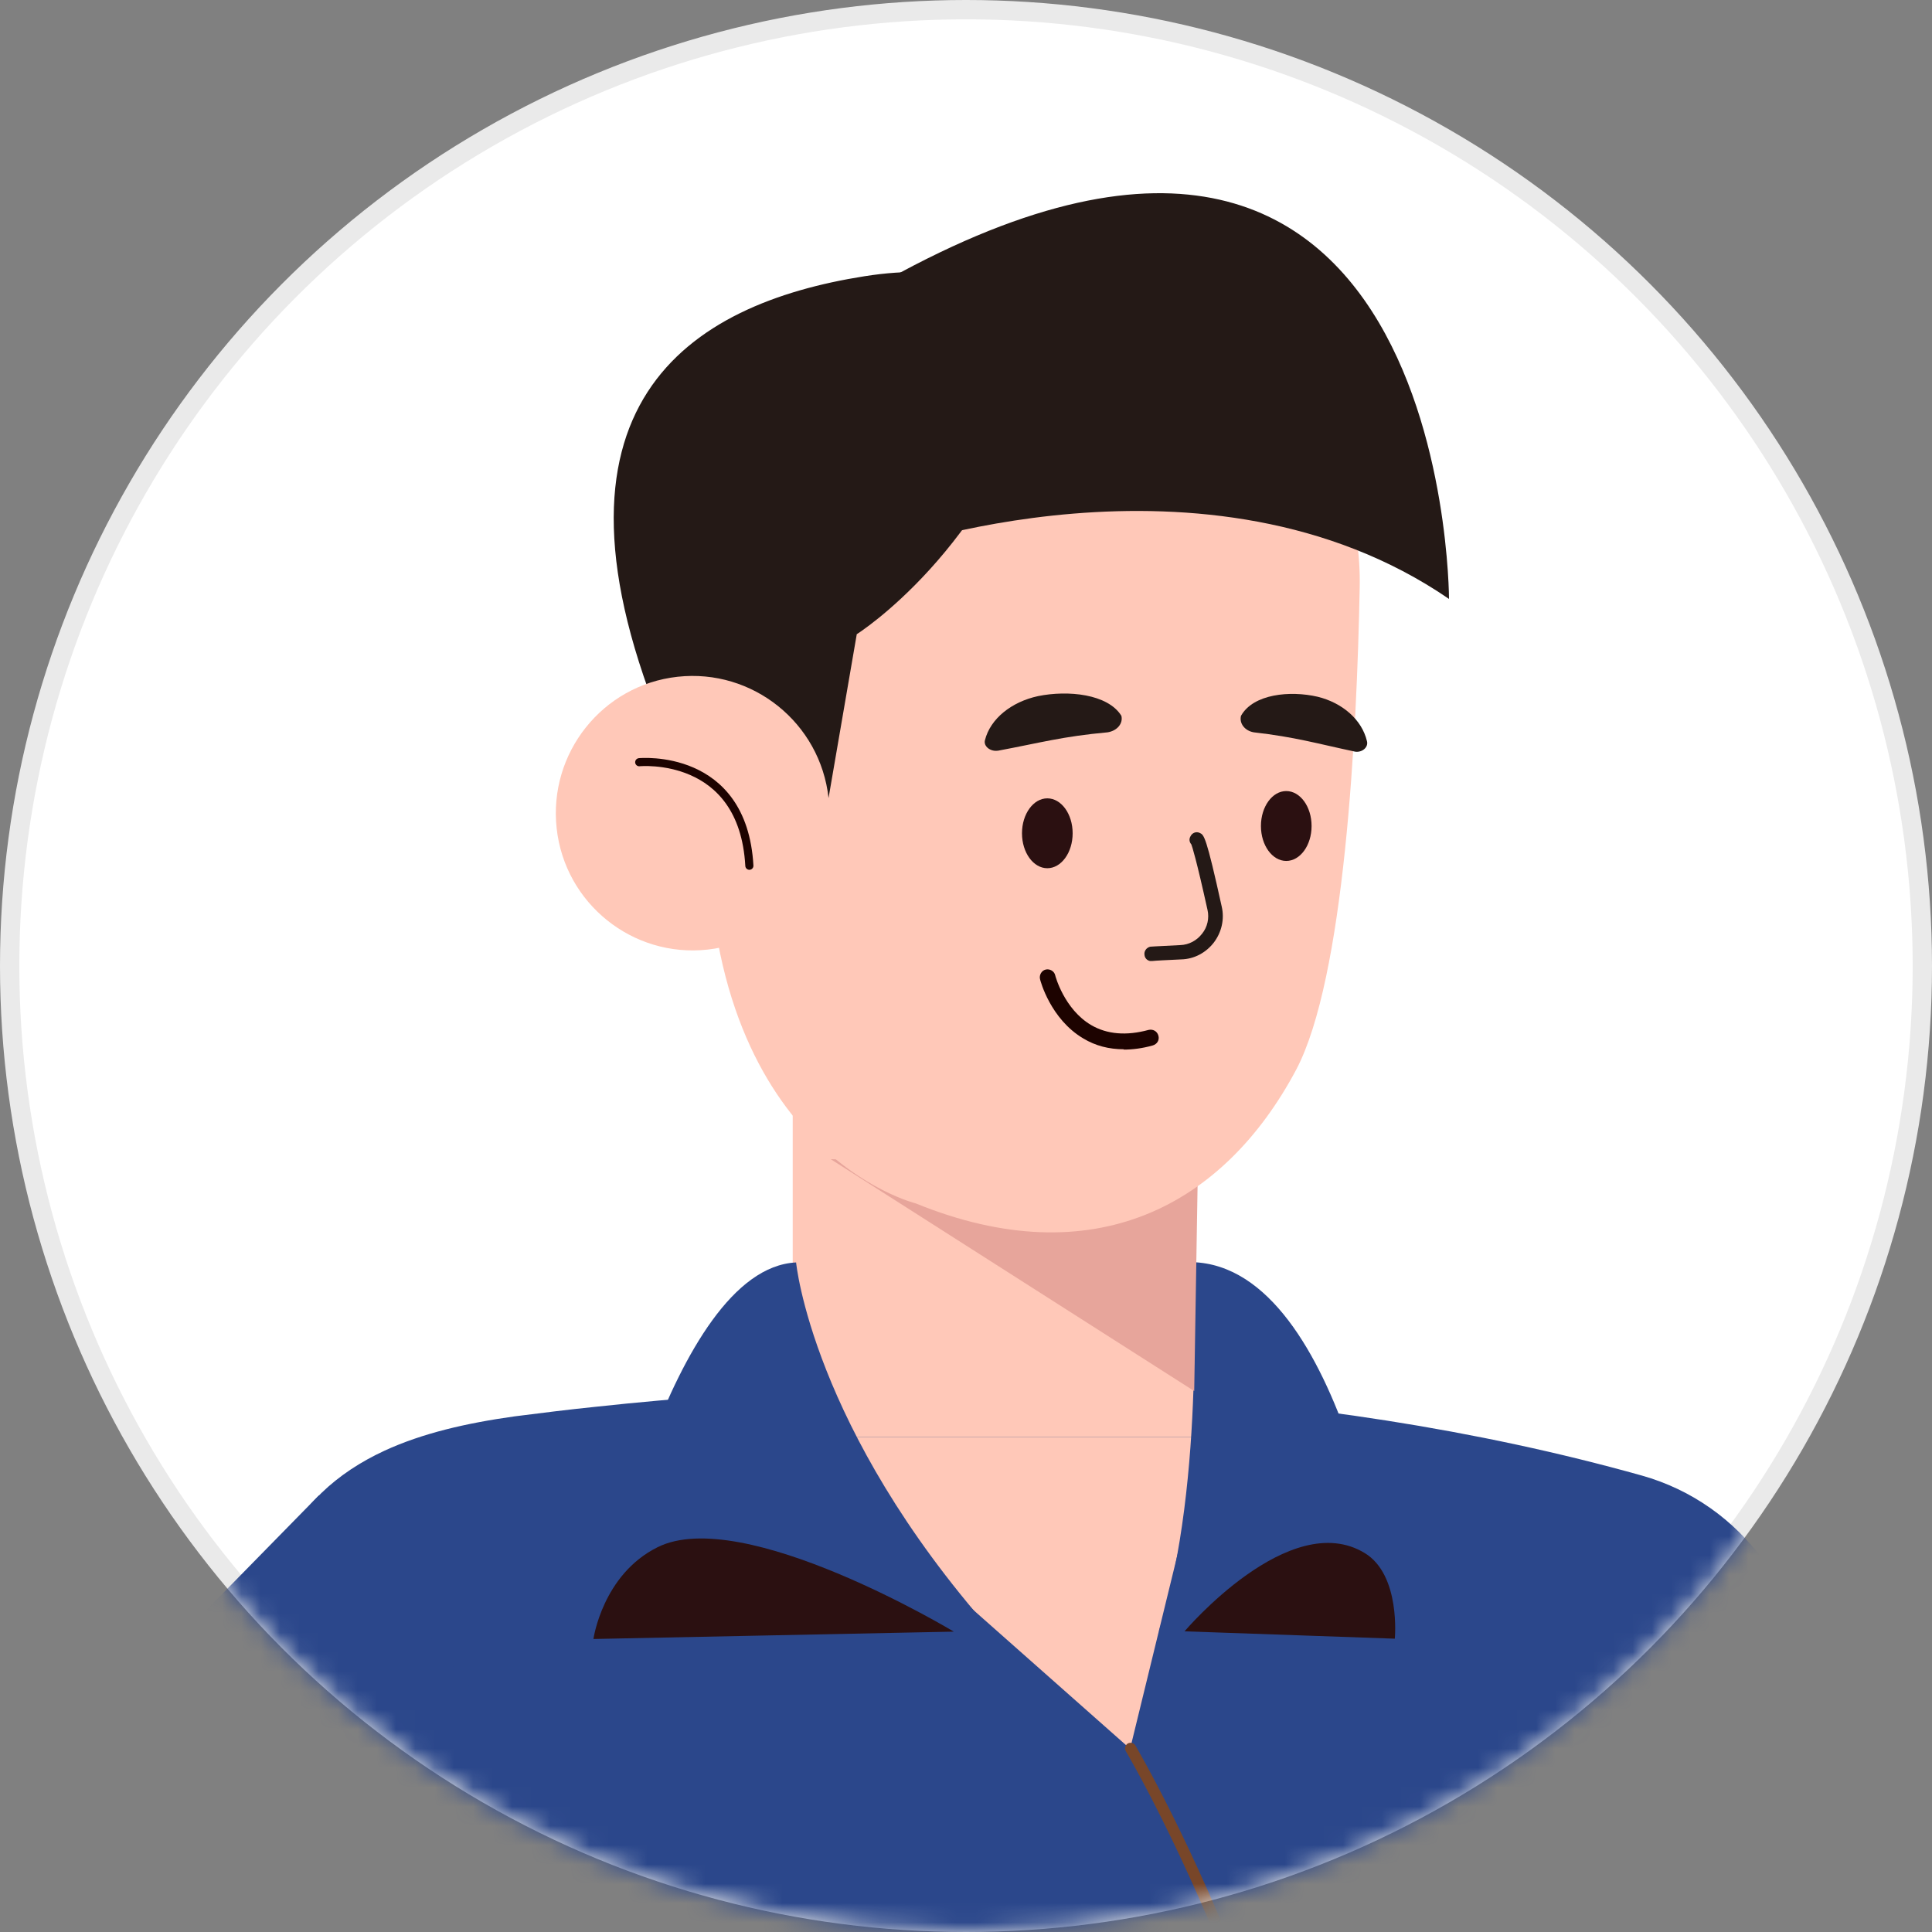
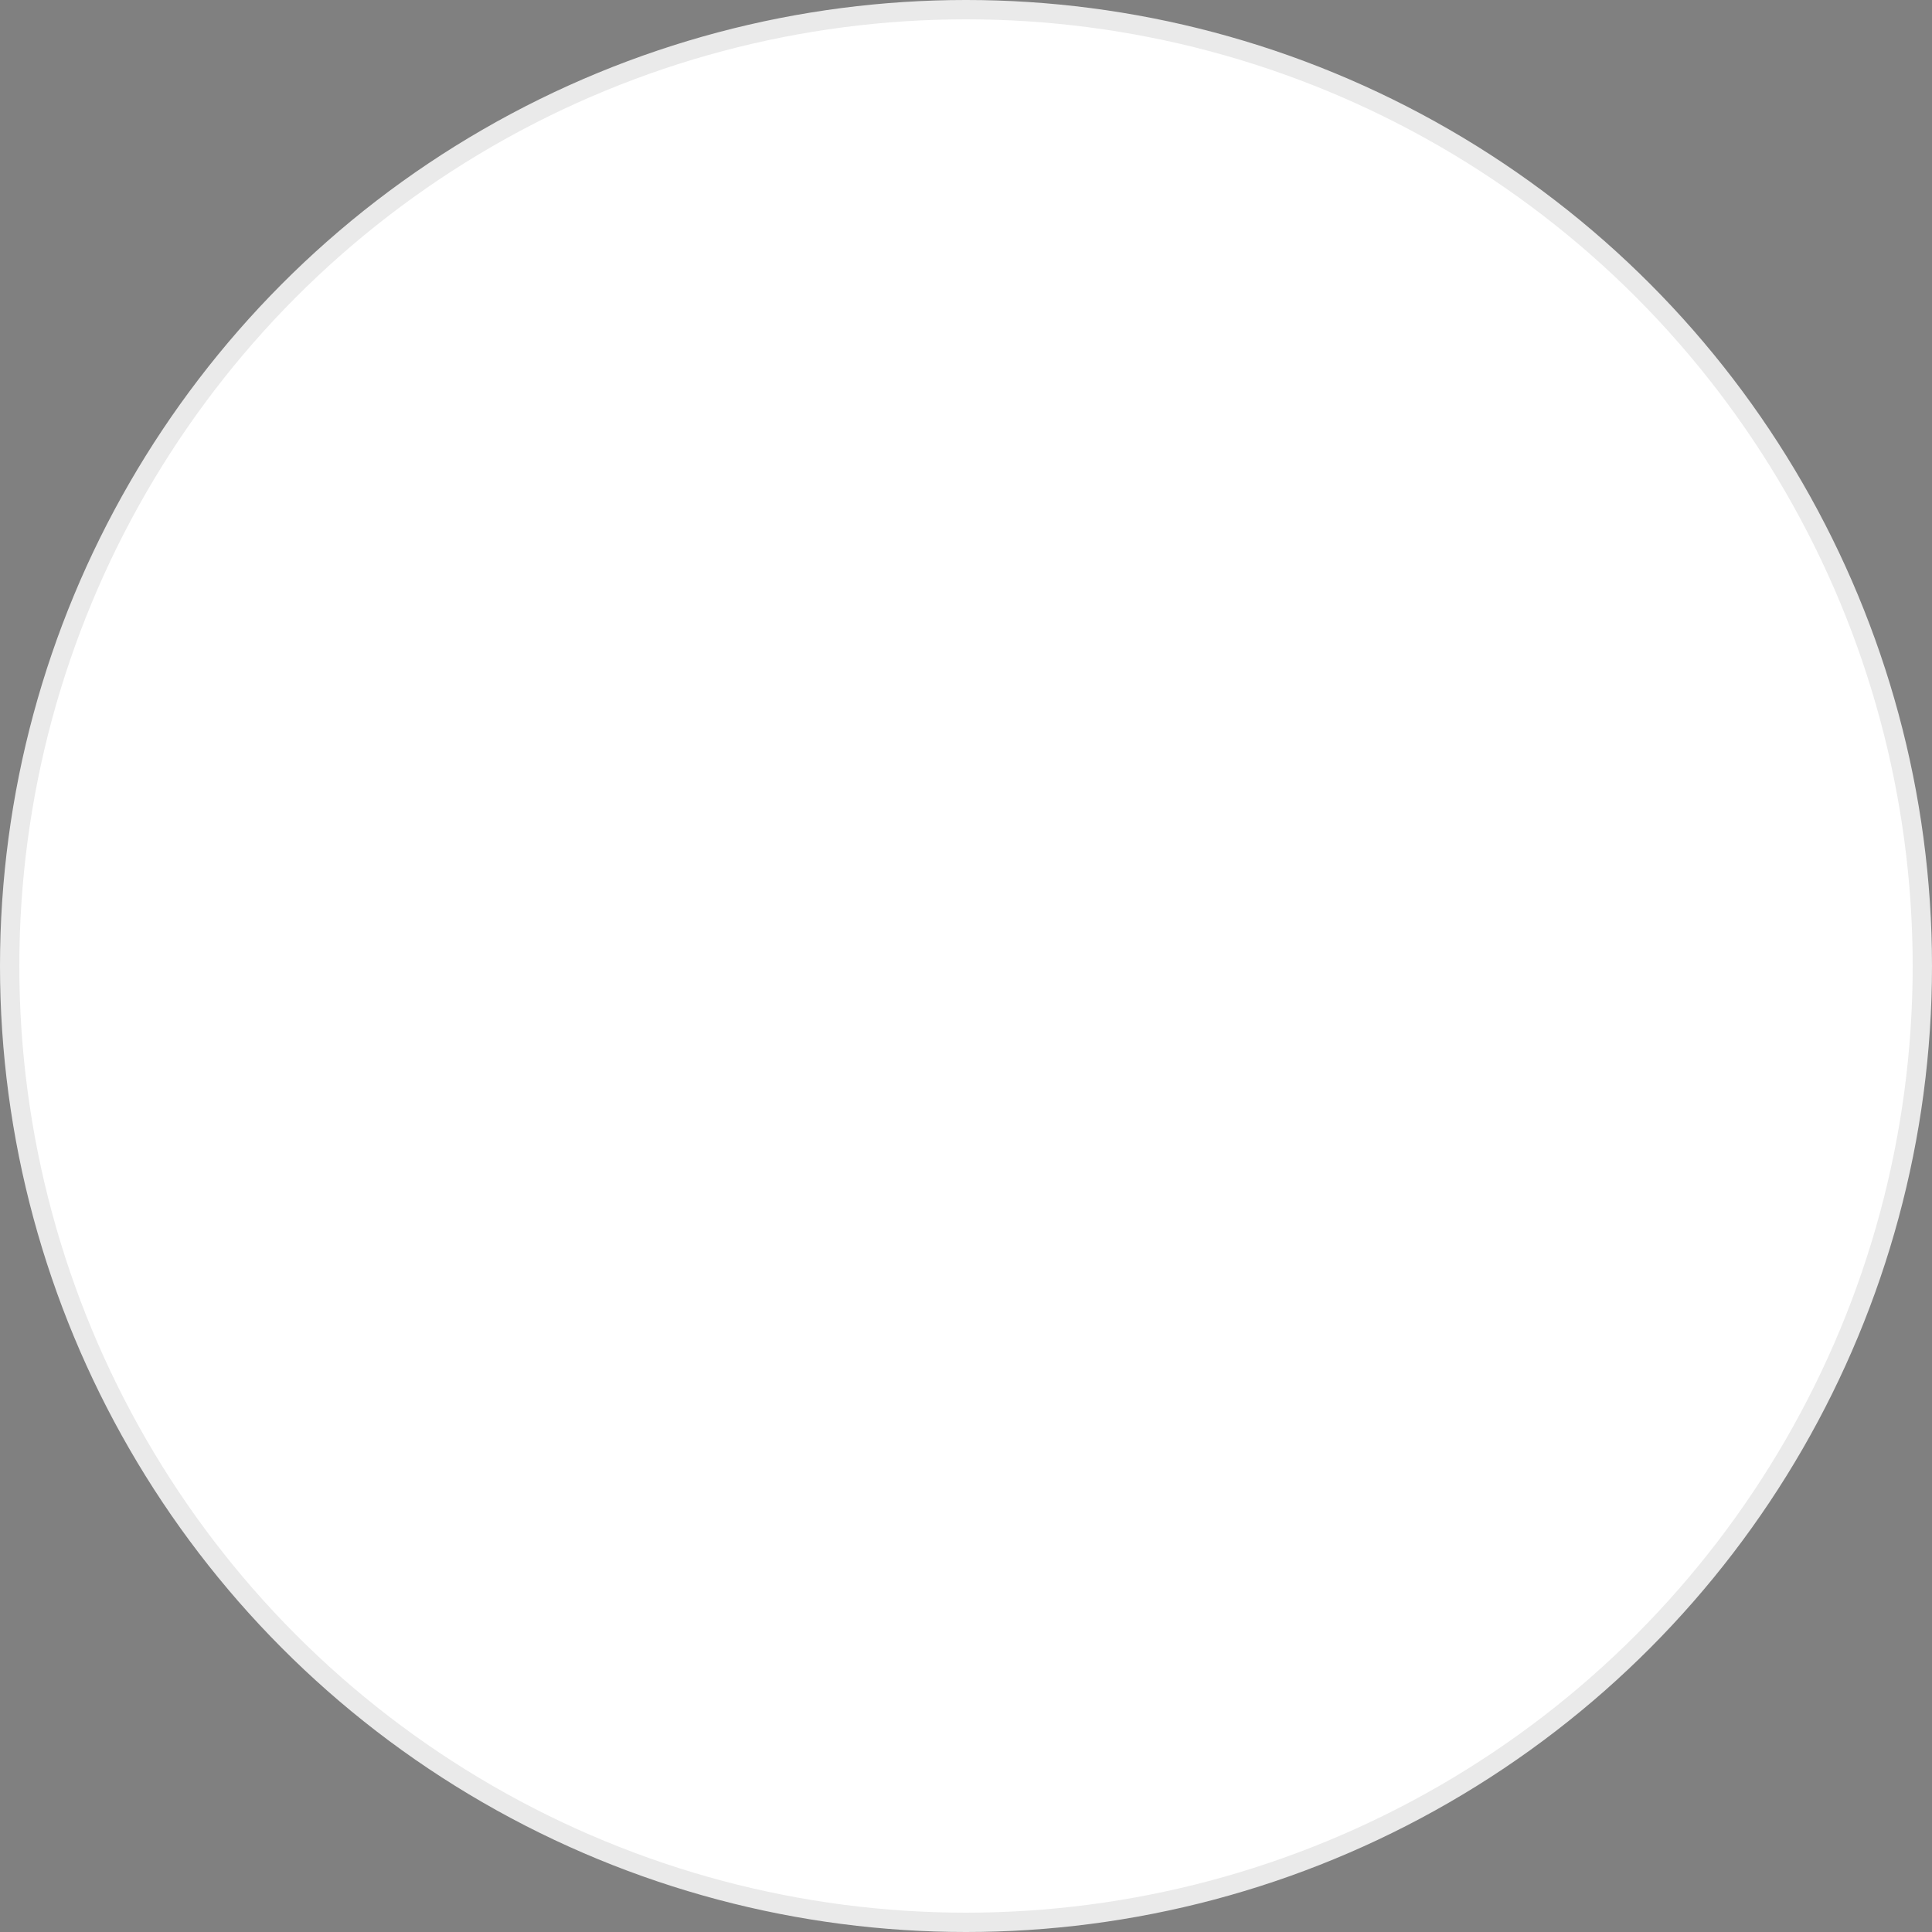
<svg xmlns="http://www.w3.org/2000/svg" width="100" height="100" viewBox="0 0 100 100" fill="none">
  <rect x="0" y="0" width="100" height="100" fill="#808080" stroke="none" />
  <circle cx="50" cy="50" r="49.5" fill="white" stroke="#EAEAEA" />
  <mask id="mask0_2458_6769" style="mask-type:alpha" maskUnits="userSpaceOnUse" x="0" y="0" width="100" height="100">
-     <circle cx="50" cy="50" r="50" fill="white" />
-   </mask>
+     </mask>
  <g mask="url(#mask0_2458_6769)">
    <path d="M98.627 160.65C97.266 163.761 89.832 160.142 89.626 162.555L89.579 164.999H27.89C26.419 155.349 24.521 146.017 22.528 136.875C20.693 128.447 18.795 120.194 17.119 111.989C15.711 105.164 14.461 98.419 13.512 91.657C12.168 81.992 14.967 77.373 19.902 75.088C21.864 74.183 24.142 73.659 26.641 73.31C28.017 73.135 29.409 72.961 30.801 72.818C48.358 70.913 67.877 71.58 84.976 76.373C90.18 77.834 93.707 82.69 93.486 88.118C93.138 96.609 92.584 105.545 91.999 114.56C91.556 121.432 91.082 128.352 90.67 135.129C90.607 136.066 90.607 137.018 90.639 137.938C90.639 138.24 90.67 138.541 90.702 138.843C91.034 143.176 92.426 147.366 94.736 151.048C95.337 152.016 96.001 152.937 96.713 153.826C97.456 154.746 98.041 155.635 98.421 156.508C99.07 157.984 99.18 159.365 98.627 160.65Z" fill="#2B478B" />
    <path d="M61.831 39.775H41.031V74.375H61.831V39.775Z" fill="#FFC8B8" />
-     <path d="M40.258 74.375L58.495 90.516L62.434 74.375H48.072H40.258Z" fill="#FFC8B8" />
    <path d="M31.035 83.659C31.035 83.659 34.689 65.661 41.206 65.344C41.206 65.344 42.013 73.882 51.345 84.453L31.035 83.659Z" fill="#2B478B" />
    <path d="M30.719 84.818C30.719 84.818 31.193 81.501 34.025 80.089C38.438 77.867 49.368 84.453 49.368 84.453L30.719 84.834V84.818Z" fill="#2B1011" />
    <path d="M72.069 84.025C72.069 84.025 69.665 65.55 61.709 65.328C61.709 65.328 62.452 76.565 59.984 84.437L72.069 84.025Z" fill="#2B478B" />
-     <path d="M72.195 84.818C72.195 84.818 72.511 81.533 70.645 80.39C66.754 78.01 61.312 84.437 61.312 84.437L72.195 84.818Z" fill="#2B1011" />
+     <path d="M72.195 84.818C72.195 84.818 72.511 81.533 70.645 80.39C66.754 78.01 61.312 84.437 61.312 84.437L72.195 84.818" fill="#2B1011" />
    <path d="M32.397 97.611L20.407 108.07L0.983 124.989L-6.768 131.734L-22 116.672L16.5 77.406L32.397 97.611Z" fill="#2B478B" />
    <path d="M123 131.574L104.588 142.525L74.266 95.959L91.554 81.5L110.219 111.211L117.843 123.353L123 131.574Z" fill="#2B478B" />
    <path d="M71.607 164.667C71.449 164.667 71.323 164.54 71.323 164.381C71.323 164.222 71.449 164.079 71.607 164.079C73.853 164.016 81.193 163.476 81.572 159.588C81.699 158.223 80.418 157.191 79.864 156.795C79.5 156.541 79.136 156.318 78.788 156.096C77.839 155.493 76.843 154.874 76.052 153.938C74.882 152.541 74.138 150.874 73.632 149.573C71.876 145.066 70.895 139.907 70.706 134.241C69.931 110.355 58.384 90.833 58.273 90.643C58.194 90.5 58.241 90.325 58.368 90.246C58.51 90.166 58.684 90.214 58.763 90.341C58.874 90.531 70.5 110.18 71.275 134.225C71.465 139.828 72.43 144.923 74.17 149.367C74.66 150.621 75.372 152.239 76.495 153.573C77.238 154.446 78.14 155.017 79.089 155.62C79.453 155.858 79.832 156.08 80.196 156.334C80.845 156.779 82.316 158.001 82.158 159.651C81.731 164 73.996 164.587 71.639 164.667H71.607Z" fill="#784629" />
    <path d="M61.812 72L43 60L62 60.547L61.812 72Z" fill="#E7A59B" />
    <path d="M59.974 16.254C66.216 17.487 70.509 23.701 70.378 30.392C70.23 38.102 69.591 50.645 67.084 55.38C63.333 62.416 56.599 66.033 47.391 62.285C47.391 62.285 36.431 59.605 36.644 42.278C36.889 23.521 49.521 14.2 59.99 16.254H59.974Z" fill="#FFC8B8" />
    <path d="M42.888 41.292L44.346 32.826C44.346 32.826 51.194 28.519 54.045 18.918C54.045 18.918 53.783 12.869 44.739 14.299C35.696 15.729 27.274 20.924 34.483 38.07L42.871 41.292H42.888Z" fill="#241916" />
-     <path d="M28.812 42.871C29.238 46.767 32.744 49.578 36.627 49.151C40.51 48.723 43.312 45.205 42.886 41.309C42.46 37.413 38.954 34.602 35.071 35.029C31.188 35.457 28.386 38.975 28.812 42.871Z" fill="#FFC8B8" />
    <path d="M33.086 39.452C33.086 39.452 38.46 38.925 38.787 44.811" stroke="#1D0300" stroke-width="0.42" stroke-linecap="round" stroke-linejoin="round" />
    <path d="M45.535 28.606C45.535 28.606 62.473 22.416 75 31C75 31 75 -3.809 43 16.204L45.535 28.606Z" fill="#241916" />
    <path d="M58.172 54.31C57.402 54.31 56.698 54.13 56.075 53.752C54.371 52.749 53.847 50.76 53.831 50.677C53.782 50.464 53.913 50.233 54.126 50.184C54.339 50.135 54.568 50.266 54.617 50.48C54.617 50.496 55.076 52.239 56.485 53.061C57.304 53.538 58.303 53.62 59.45 53.308C59.68 53.258 59.893 53.373 59.958 53.604C60.024 53.834 59.893 54.047 59.663 54.113C59.139 54.261 58.631 54.327 58.156 54.327L58.172 54.31Z" fill="#1D0300" />
    <path d="M70.148 38.907C68.133 38.479 67.052 38.151 64.889 37.904C64.43 37.822 64.135 37.444 64.234 37.049C64.873 35.915 66.773 35.734 68.199 36.063C69.477 36.375 70.492 37.246 70.754 38.364C70.836 38.676 70.509 38.956 70.148 38.907Z" fill="#241916" />
    <path d="M51.652 38.857C53.848 38.446 54.995 38.117 57.337 37.904C57.829 37.822 58.14 37.443 58.042 37.049C57.337 35.915 55.273 35.717 53.733 36.03C52.357 36.326 51.259 37.197 50.98 38.315C50.899 38.627 51.259 38.907 51.636 38.857H51.652Z" fill="#241916" />
    <path d="M55.52 43.131C55.52 44.133 54.93 44.939 54.209 44.939C53.488 44.939 52.898 44.133 52.898 43.131C52.898 42.128 53.488 41.322 54.209 41.322C54.93 41.322 55.52 42.128 55.52 43.131Z" fill="#2B1011" />
    <path d="M67.887 42.754C67.887 43.756 67.297 44.562 66.576 44.562C65.855 44.562 65.266 43.756 65.266 42.754C65.266 41.751 65.855 40.945 66.576 40.945C67.297 40.945 67.887 41.751 67.887 42.754Z" fill="#2B1011" />
    <path d="M59.518 49.74C59.37 49.707 59.256 49.592 59.239 49.428C59.207 49.231 59.338 49.05 59.534 49.001C59.583 49.001 59.649 48.984 61.091 48.918C61.533 48.902 61.943 48.688 62.221 48.326C62.5 47.981 62.598 47.521 62.5 47.093C61.91 44.43 61.713 43.839 61.664 43.707C61.566 43.592 61.533 43.444 61.615 43.296C61.697 43.115 61.91 43.017 62.106 43.115C62.319 43.214 62.434 43.28 63.237 46.929C63.384 47.57 63.237 48.244 62.827 48.787C62.418 49.313 61.812 49.642 61.14 49.658C60.419 49.691 59.78 49.724 59.665 49.74C59.616 49.74 59.567 49.74 59.534 49.74H59.518Z" fill="#241916" />
  </g>
</svg>